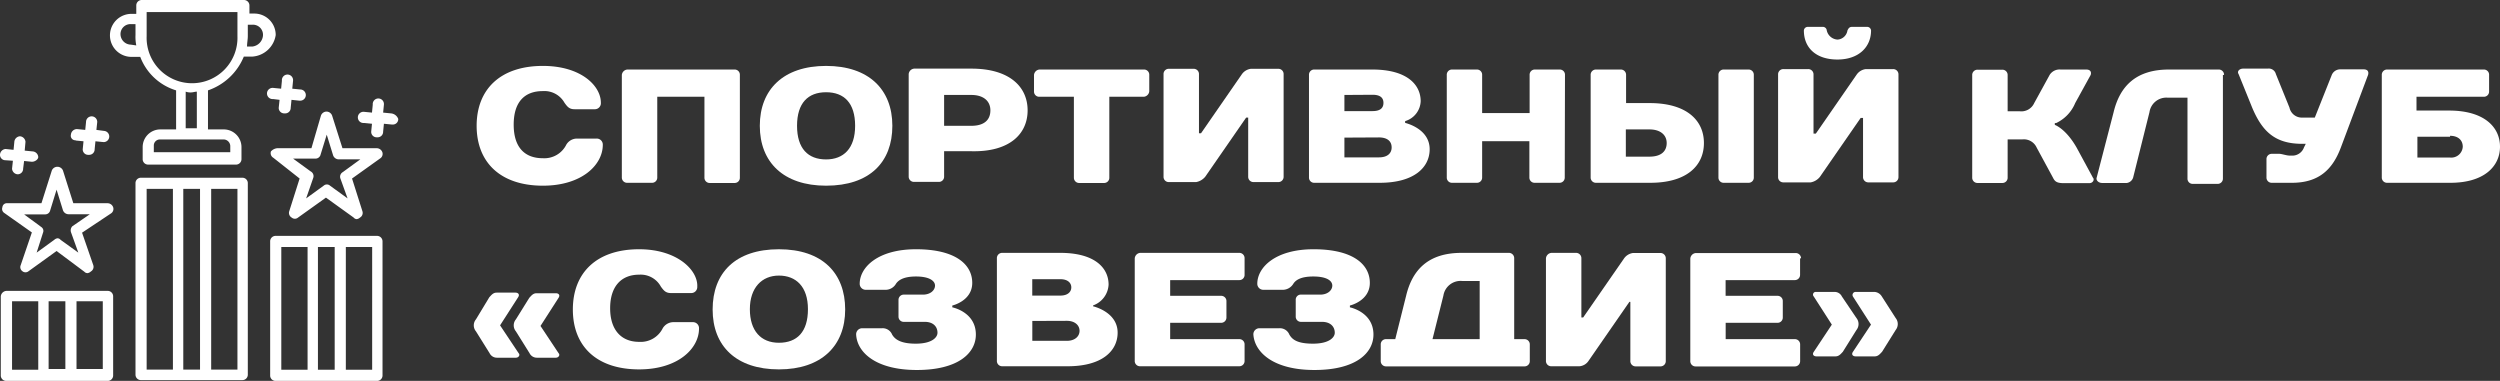
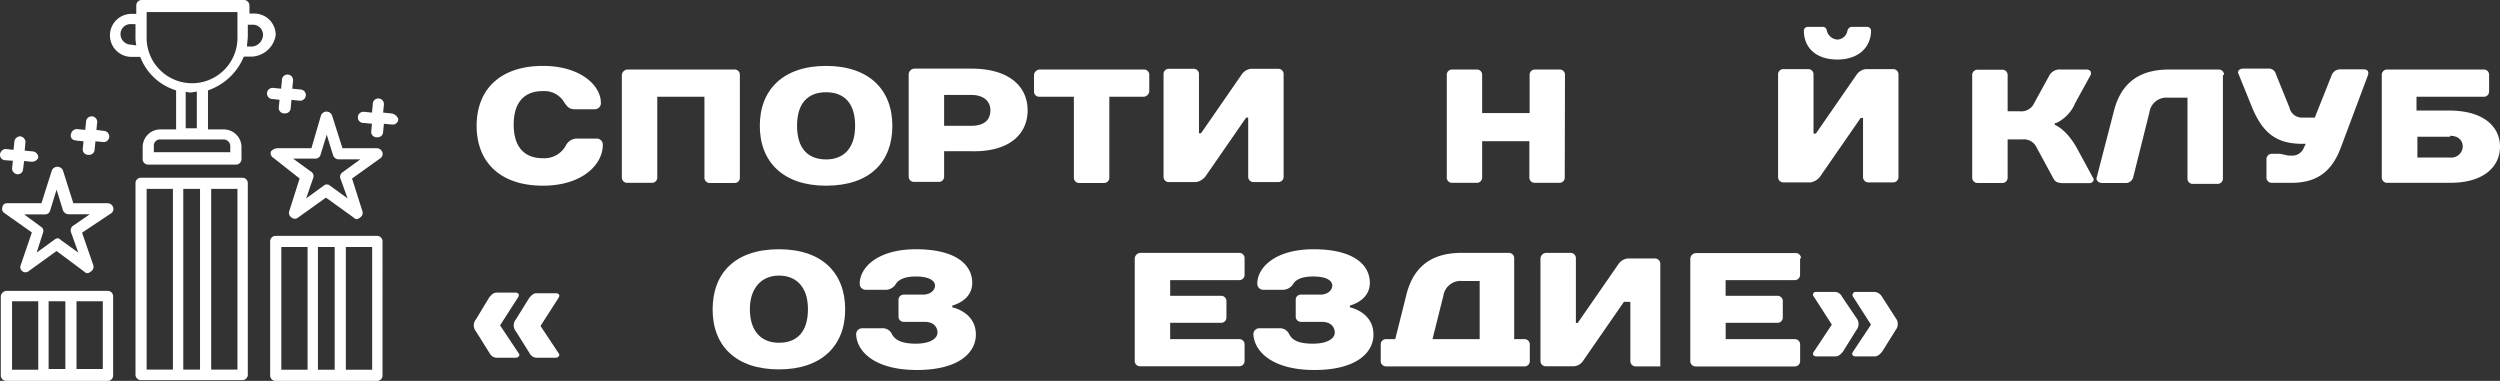
<svg xmlns="http://www.w3.org/2000/svg" viewBox="0 0 414.94 63.22">
  <rect x="0" y="0" width="414.94" height="63.22" fill="#333333" stroke="none" />
  <defs>
    <style>.cls-1{fill:#fff;}</style>
  </defs>
  <g id="Слой_2" data-name="Слой 2">
    <g id="Слой_1-2" data-name="Слой 1">
      <path class="cls-1" d="M90.11,10.94c-7.09,0-11,3.91-11,9.94s3.91,9.94,11,9.94c6.47,0,9.94-3.46,9.94-6.78A1,1,0,0,0,99,23H95.68A2.07,2.07,0,0,0,94,24a4.07,4.07,0,0,1-3.91,2.26c-3,0-4.83-1.8-4.83-5.57s1.81-5.57,4.83-5.57a3.83,3.83,0,0,1,3.61,1.95c.45.61.76,1.06,1.66,1.06h3.31a1,1,0,0,0,1.06-1.06C99.75,14.25,96.43,10.94,90.11,10.94Z" />
      <path class="cls-1" d="M122.8,12.44a.86.86,0,0,0-.9-.9H104.12a1,1,0,0,0-.91.9v17a.87.87,0,0,0,.91.9h4.07a.86.86,0,0,0,.9-.9V16.06h7.83V29.47a.87.87,0,0,0,.91.9h4.07a.86.86,0,0,0,.9-.9v-17Z" />
      <path class="cls-1" d="M137.11,26.46c-3,0-4.82-1.81-4.82-5.58s1.81-5.57,4.82-5.57,4.82,1.8,4.82,5.57S140,26.46,137.11,26.46Zm0-15.52c-7.08,0-11,3.91-11,9.94s3.92,9.94,11,9.94c7.24,0,11-3.91,11-9.94S144.19,10.94,137.11,10.94Z" />
      <path class="cls-1" d="M170.56,18.32c0-3.92-3-6.93-9.34-6.93h-9.49a1,1,0,0,0-.91.9v17a.87.87,0,0,0,.91.9h4.07a.86.86,0,0,0,.9-.9V25.1h4.52C167.55,25.25,170.56,22.24,170.56,18.32ZM156.7,20.88V15.76h4.52c2,0,3.16,1,3.16,2.56s-1,2.56-3.16,2.56Z" />
      <path class="cls-1" d="M190.75,12.44a.86.86,0,0,0-.9-.9H172.52a1,1,0,0,0-.9.9v2.72a.86.86,0,0,0,.9.9h5.72V29.47a.87.87,0,0,0,.91.9h4.07a.86.86,0,0,0,.9-.9V16.06h5.73a1,1,0,0,0,.9-.9Z" />
      <path class="cls-1" d="M207.17,19.52v9.8a.87.87,0,0,0,.91.9h4.06a.87.87,0,0,0,.91-.9v-17a.87.87,0,0,0-.91-.9h-4.52a2.16,2.16,0,0,0-1.5.9l-6.78,9.8H199v-9.8a.87.87,0,0,0-.91-.9h-4.07a.86.86,0,0,0-.9.9v17a.86.86,0,0,0,.9.9h4.52a2.55,2.55,0,0,0,1.51-.9l6.78-9.8Z" />
-       <path class="cls-1" d="M235.8,16.81c0-2.86-2.41-5.27-8-5.27h-9.64a.86.86,0,0,0-.9.9v17a.86.86,0,0,0,.9.9H229c5.72,0,8.29-2.56,8.29-5.57,0-3.47-4.07-4.37-4.07-4.37v-.3A3.59,3.59,0,0,0,235.8,16.81Zm-6.93,6c1.35,0,2.11.6,2.11,1.66,0,.9-.61,1.65-2.11,1.65h-5.73V22.84Zm-1.06-7.08c1.21,0,1.81.45,1.81,1.35s-.6,1.36-1.81,1.36h-4.67V15.76Z" />
      <path class="cls-1" d="M259.75,12.44a.86.86,0,0,0-.9-.9h-4.07a.86.86,0,0,0-.9.9v6.33H246V12.44a.86.86,0,0,0-.9-.9h-4.07a.86.86,0,0,0-.9.9v17a.86.86,0,0,0,.9.9h4.07a.86.86,0,0,0,.9-.9v-6h7.84v6a.86.86,0,0,0,.9.9h4.07a.86.86,0,0,0,.9-.9Z" />
-       <path class="cls-1" d="M291.09,12.44a.86.86,0,0,0-.9-.9h-4.07a.86.86,0,0,0-.9.9v17a.86.86,0,0,0,.9.9h4.07a.86.86,0,0,0,.9-.9Zm-8.28,11.3c0-3.76-2.87-6.63-9-6.63h-3.92V12.44a.87.87,0,0,0-.91-.9h-4.06a.87.87,0,0,0-.91.9v17a.87.87,0,0,0,.91.9h8.89C279.94,30.37,282.81,27.51,282.81,23.74Zm-6.18,0c0,1.36-.91,2.26-2.86,2.26h-3.92V21.48h3.92C275.57,21.48,276.63,22.39,276.63,23.74Z" />
      <path class="cls-1" d="M305,6.57a1.94,1.94,0,0,1-1.8-1.51.65.65,0,0,0-.61-.6H300a.65.65,0,0,0-.6.6c0,2.86,2,4.82,5.57,4.82s5.58-2.11,5.58-4.82a.65.65,0,0,0-.6-.6h-2.57c-.45,0-.6.3-.75.6A1.77,1.77,0,0,1,305,6.57Zm4.22,13v9.8a.87.87,0,0,0,.91.9h4.06a.87.87,0,0,0,.91-.9v-17a.87.87,0,0,0-.91-.9h-4.52a2.16,2.16,0,0,0-1.5.9l-6.78,9.8H301v-9.8a.87.87,0,0,0-.91-.9h-4.07a.86.86,0,0,0-.9.9v17a.86.86,0,0,0,.9.9h4.52a2.55,2.55,0,0,0,1.51-.9l6.78-9.8Z" />
      <path class="cls-1" d="M341.26,20.43a6.34,6.34,0,0,0,3.17-3.32L347,12.44c.15-.45,0-.9-.75-.9H342a1.93,1.93,0,0,0-1.81.9l-2.56,4.67a2.35,2.35,0,0,1-2.41,1.36h-2v-6a.87.87,0,0,0-.91-.9h-4.06a.87.87,0,0,0-.91.9v17a.87.87,0,0,0,.91.9h4.06a.87.87,0,0,0,.91-.9V23.14h2.41a2.34,2.34,0,0,1,2.41,1.36l2.71,5c.3.6.6.9,1.81.9h4.22c.6,0,.9-.6.6-.9l-2.71-5c-1.81-3.17-3.62-3.77-3.62-3.77v-.3Z" />
      <path class="cls-1" d="M369.14,12.44a.87.87,0,0,0-.91-.9H360c-5.43,0-8.14,2.71-9.19,7.08L348,29.47c-.15.45.3.9.91.9H353a1.29,1.29,0,0,0,1.05-.9l2.71-10.85a2.83,2.83,0,0,1,3-2.41h3.31V29.62a.86.86,0,0,0,.9.9h4.07a.87.87,0,0,0,.91-.9V12.44Z" />
      <path class="cls-1" d="M384.2,19.52h-2.11A2.1,2.1,0,0,1,380,17.87l-2.26-5.58a1.21,1.21,0,0,0-1.35-.9H372.3c-.6,0-1.05.45-.75.9l2.26,5.58c1.65,3.91,3.76,6,8.28,6h.61l-.3.61a2.05,2.05,0,0,1-2,1.35h-.3c-.61,0-1.36-.3-1.81-.3h-1.21a.87.87,0,0,0-.9.91v3a.86.86,0,0,0,.9.9h3.32c4.52,0,6.78-2.26,8.13-5.87l4.52-12.06c.15-.6-.15-.9-.75-.9h-3.92a1.52,1.52,0,0,0-1.35.9Z" />
      <path class="cls-1" d="M414.94,24.35c0-3.32-2.71-6-8.44-6h-5.42V16.06h11.15a.86.86,0,0,0,.9-.9V12.44a.86.86,0,0,0-.9-.9h-16a.87.87,0,0,0-.91.9v17a.87.87,0,0,0,.91.9h10.39C412.23,30.37,414.94,27.66,414.94,24.35Zm-8.29-1.81c1.36,0,2.11.75,2.11,1.81a1.91,1.91,0,0,1-2.11,1.8h-5.42V22.69h5.42Z" />
      <path class="cls-1" d="M79,53a1.56,1.56,0,0,0,0,2l2.26,3.62a1.34,1.34,0,0,0,1.2.75h3.17c.45,0,.75-.45.45-.75L83,54l3-4.67c.3-.46,0-.76-.45-.76H82.42c-.6,0-.9.46-1.2.76Zm6.63,0a1.56,1.56,0,0,0,0,2l2.26,3.62a1.34,1.34,0,0,0,1.2.75h3.17c.45,0,.75-.45.45-.75l-3-4.52,3-4.67c.3-.46,0-.76-.45-.76H89.05c-.6,0-.9.46-1.2.76Z" />
-       <path class="cls-1" d="M106.08,41.37c-7.08,0-11,3.92-11,10s3.92,9.94,11,9.94c6.47,0,9.94-3.47,9.94-6.78a1,1,0,0,0-1-1.06h-3.32A2.08,2.08,0,0,0,110,54.48a4.08,4.08,0,0,1-3.91,2.26c-3,0-4.82-2-4.82-5.58s1.8-5.57,4.82-5.57a3.81,3.81,0,0,1,3.61,2c.45.6.76,1.05,1.66,1.05h3.31a1,1,0,0,0,1.06-1.05C115.87,44.84,112.4,41.37,106.08,41.37Z" />
      <path class="cls-1" d="M129.28,56.89c-3,0-4.82-2-4.82-5.57s2-5.58,4.82-5.58,4.82,1.81,4.82,5.58S132.29,56.89,129.28,56.89Zm0-15.52c-7.23,0-11,3.92-11,10s3.92,9.94,11,9.94,11-3.92,11-9.94S136.51,41.37,129.28,41.37Z" />
      <path class="cls-1" d="M152.18,61.41c6.93,0,9.79-2.86,9.79-5.88,0-3.76-3.91-4.52-3.91-4.52v-.3s3.31-.75,3.31-3.76-2.71-5.58-9.34-5.58c-6.33,0-9.34,3-9.34,5.73a1,1,0,0,0,1.05,1h3.32a2,2,0,0,0,1.65-1c.31-.46,1.06-1.21,3.32-1.21s3.16.75,3.16,1.51-.75,1.5-2,1.5h-3.16a.87.87,0,0,0-.9.91v2.71a.86.86,0,0,0,.9.9h3.47c1.35,0,2.1.76,2.1,1.81,0,.76-.9,1.81-3.61,1.81-2.56,0-3.47-.75-3.92-1.51a1.69,1.69,0,0,0-1.66-1.05h-3.31a1,1,0,0,0-1,1.05C142.24,58.4,145.25,61.41,152.18,61.41Z" />
-       <path class="cls-1" d="M184,47.25c0-2.87-2.41-5.28-8-5.28h-9.64a.87.87,0,0,0-.9.91v17a.87.87,0,0,0,.9.91h10.85c5.73,0,8.29-2.56,8.29-5.58,0-3.46-4.07-4.37-4.07-4.37v-.15A3.87,3.87,0,0,0,184,47.25Zm-6.93,6c1.36,0,2.11.76,2.11,1.66s-.75,1.66-2.11,1.66h-5.73V53.27ZM176,46.34c1.21,0,1.81.61,1.81,1.36s-.6,1.36-1.81,1.36h-4.67V46.34Z" />
      <path class="cls-1" d="M206.57,42.88a.87.87,0,0,0-.9-.91H189.24a1,1,0,0,0-.9.91v17a.87.87,0,0,0,.9.91h16.43a.87.87,0,0,0,.9-.91V57.19a.86.86,0,0,0-.9-.9H194.22V53.58h8.43a.88.88,0,0,0,.91-.91V50a.87.87,0,0,0-.91-.9h-8.43V46.49h11.45a.86.86,0,0,0,.9-.9Z" />
      <path class="cls-1" d="M218.17,61.41c6.93,0,9.79-2.86,9.79-5.88,0-3.76-3.91-4.52-3.91-4.52v-.3s3.31-.75,3.31-3.76-2.71-5.58-9.34-5.58c-6.33,0-9.34,3-9.34,5.73a1,1,0,0,0,1,1h3.32a2.07,2.07,0,0,0,1.66-1c.3-.46,1-1.21,3.31-1.21s3.16.75,3.16,1.51-.75,1.5-2,1.5h-3.32a.85.85,0,0,0-.75.91v2.71a.86.86,0,0,0,.9.9h3.47c1.35,0,2.11.76,2.11,1.81,0,.76-.91,1.81-3.62,1.81s-3.47-.75-3.92-1.51a1.69,1.69,0,0,0-1.65-1.05h-3.32a1,1,0,0,0-1,1.05C208.23,58.4,211.24,61.41,218.17,61.41Z" />
      <path class="cls-1" d="M251.32,56.29V42.88a.88.88,0,0,0-.91-.91h-7.83c-5.43,0-8.14,2.72-9.19,7.09l-1.81,7.23h-1.51a.86.86,0,0,0-.9.9V59.9a.87.87,0,0,0,.9.91H253a.87.87,0,0,0,.91-.91V57.19a.87.87,0,0,0-.91-.9Zm-5.88,0h-7.68l1.81-7.23a2.89,2.89,0,0,1,3.16-2.42h2.86v9.65Z" />
-       <path class="cls-1" d="M270.6,50.11V59.9a.87.87,0,0,0,.91.91h4.06a.87.87,0,0,0,.91-.91v-17a.88.88,0,0,0-.91-.91h-4.52a2.17,2.17,0,0,0-1.5.91l-6.78,9.79h-.3V42.88a.88.88,0,0,0-.91-.91h-4.07a1,1,0,0,0-.9.91v17a.87.87,0,0,0,.9.91h4.67a2,2,0,0,0,1.51-.91l6.78-9.79Z" />
+       <path class="cls-1" d="M270.6,50.11V59.9a.87.87,0,0,0,.91.91h4.06v-17a.88.88,0,0,0-.91-.91h-4.52a2.17,2.17,0,0,0-1.5.91l-6.78,9.79h-.3V42.88a.88.88,0,0,0-.91-.91h-4.07a1,1,0,0,0-.9.91v17a.87.87,0,0,0,.9.91h4.67a2,2,0,0,0,1.51-.91l6.78-9.79Z" />
      <path class="cls-1" d="M298.93,42.88A.88.88,0,0,0,298,42H281.45a1,1,0,0,0-.9.91v17a.87.87,0,0,0,.9.91h16.42a.88.88,0,0,0,.91-.91V57.19a.87.87,0,0,0-.91-.9H286.42V53.58H295a.87.87,0,0,0,.9-.91V50a.86.86,0,0,0-.9-.9h-8.59V46.49h11.45a.87.87,0,0,0,.91-.9V42.88Z" />
      <path class="cls-1" d="M312.34,49.21a1.55,1.55,0,0,0-1.21-.76H308a.51.51,0,0,0-.46.76l3,4.67-3,4.52c-.3.45,0,.75.46.75h3.16c.6,0,.9-.45,1.21-.75l2.26-3.62a1.59,1.59,0,0,0,0-2Zm-6.63,0a1.34,1.34,0,0,0-1.21-.76h-3.16a.45.45,0,0,0-.3.76l3,4.67-3,4.52c-.31.45,0,.75.45.75h3.16c.6,0,.91-.45,1.21-.75l2.26-3.62a1.59,1.59,0,0,0,0-2Z" />
      <path class="cls-1" d="M0,25.66a1,1,0,0,1,.93-.93l1.32.14.13-1.33a1,1,0,0,1,.93-.92,1,1,0,0,1,.92.92L4.1,25l1.32.13a1,1,0,0,1,.93.93c0,.39-.53.79-1.06.79h0L4,26.72,3.84,28a.91.91,0,0,1-.93.93h0A1,1,0,0,1,2,28l.14-1.32L.79,26.59A.89.89,0,0,1,0,25.66ZM18.78,49.2V62.3a.9.9,0,0,1-.92.92H1.06a.9.9,0,0,1-.93-.92V49.2a1,1,0,0,1,.93-.92h16.8A.9.9,0,0,1,18.78,49.2ZM8.07,50V61.24h2.78V50ZM2,61.37H6.35V50H2ZM16.93,50H12.7V61.24h4.36V50Zm24.2-19.58V62.16a.9.9,0,0,1-.92.93H23.41a.9.9,0,0,1-.92-.93V30.42a.89.89,0,0,1,.92-.92h16.8A.89.89,0,0,1,41.13,30.42Zm-10.71.93v30H33.2v-30Zm-6.08,30H28.7v-30H24.34Zm15.07-30H35.05v30h4.36Zm24.08,8.73V62.3a.9.9,0,0,1-.93.92H45.76a.89.89,0,0,1-.92-.92V40.08a.9.9,0,0,1,.92-.93h16.8a.91.91,0,0,1,.93.93ZM52.77,41V61.37h2.78V41ZM46.69,61.37h4.36V41H46.69ZM61.77,41H57.4V61.37h4.37ZM41.93,9.39H40.47A9.88,9.88,0,0,1,34.52,15v6.48h2.65a2.94,2.94,0,0,1,2.91,2.91v2a.91.91,0,0,1-.93.93H24.6a.9.9,0,0,1-.92-.93v-2a2.93,2.93,0,0,1,2.91-2.91h2.64V15a9.22,9.22,0,0,1-5.95-5.56H21.82a3.57,3.57,0,0,1,0-7.14h.8V.93A.9.9,0,0,1,23.54,0H40.47a.91.91,0,0,1,.93.93V2.25h.79a3.55,3.55,0,0,1,3.57,3.57,4.21,4.21,0,0,1-3.83,3.57ZM22.62,7.54a7.12,7.12,0,0,1-.13-1.72V4h-.8A1.66,1.66,0,0,0,20,5.69a1.76,1.76,0,0,0,1.72,1.72ZM37.17,23.15H26.59a1,1,0,0,0-1.06,1.05v1.06H38.22V24.2a1.13,1.13,0,0,0-1-1.05Zm-4.5-7.94c-.27,0-.66.13-.93.13a2.26,2.26,0,0,1-.92-.13v6.08h1.85V15.21ZM39.41,6V2H24.34V6A7.54,7.54,0,1,0,39.41,6Zm4.24-.13A1.67,1.67,0,0,0,41.93,4.1h-.8V6c0,.53-.13,1.19-.13,1.72h.93a2,2,0,0,0,1.72-1.85ZM1.19,33.73H6.88L8.6,28.3a1,1,0,0,1,1.85,0l1.72,5.43h5.69a1,1,0,0,1,.92.66.89.89,0,0,1-.4,1.06l-4.76,3.17L15.48,44a.89.89,0,0,1-.4,1.06,1,1,0,0,1-.53.27A.69.69,0,0,1,14,45.1L9.39,41.66,4.76,45A.81.81,0,0,1,3.7,45,.83.83,0,0,1,3.44,44l1.85-5.42L.66,35.31a.8.8,0,0,1-.26-.92.73.73,0,0,1,.79-.66ZM4,35.58,6.88,37.7a.76.76,0,0,1,.26.92L6.08,41.93,9,39.81a1,1,0,0,1,.53-.26.68.68,0,0,1,.53.26L13,41.93l-1.19-3.31A1,1,0,0,1,12,37.56l2.91-2H11.37a1,1,0,0,1-.92-.66L9.39,31.48,8.33,34.92a.84.84,0,0,1-.79.66ZM46,24.6h5.69l1.58-5.42a1,1,0,0,1,.93-.66,1,1,0,0,1,.92.66l1.72,5.42h5.69a1,1,0,0,1,.93.66.89.89,0,0,1-.4,1.06l-4.63,3.31,1.72,5.42a.89.89,0,0,1-.4,1.06,1,1,0,0,1-.53.26.68.68,0,0,1-.52-.26L54.1,32.8l-4.63,3.31a.81.81,0,0,1-1.06,0,.89.89,0,0,1-.4-1.06l1.72-5.42-4.36-3.44a.89.89,0,0,1-.4-1.06A1.64,1.64,0,0,1,46,24.6Zm2.64,1.72,2.91,2.12A.89.89,0,0,1,52,29.5l-1.19,3.43,2.91-2.11a.79.79,0,0,1,1.06,0l2.91,2.11-1.19-3.3a.88.88,0,0,1,.39-1.06l2.91-2.12H56.21a1,1,0,0,1-.92-.66l-1.06-3.44-1.06,3.44a.88.88,0,0,1-.93.53Zm-36.1-3,1.32.13-.13,1.32a.9.9,0,0,0,.92.93h.13a.91.91,0,0,0,.93-.93l.13-1.32,1.32.13h.14a.93.93,0,0,0,0-1.85L16,21.56l.14-1.32a.93.93,0,0,0-1.86,0l-.13,1.32-1.32-.13a1,1,0,0,0-1.06.92.75.75,0,0,0,.8.93Zm33.86-6.75-.14,1.33a.91.91,0,0,0,.93.92h.13a.91.91,0,0,0,.93-.92l.13-1.33,1.32.14h.13a.93.93,0,0,0,0-1.86l-1.32-.13.13-1.32a.93.93,0,1,0-1.85,0l-.13,1.32-1.32-.13a.93.93,0,1,0,0,1.85Zm18.51,2.25-1.32-.13.13-1.32a.93.93,0,1,0-1.85,0l-.13,1.32-1.32-.13a.93.93,0,1,0,0,1.85l1.32.13-.13,1.32a.9.9,0,0,0,.92.93h.13a.91.91,0,0,0,.93-.93l.13-1.32,1.32.13h.14a.89.89,0,0,0,.92-.92,1.41,1.41,0,0,0-1.19-.93Z" />
    </g>
  </g>
</svg>